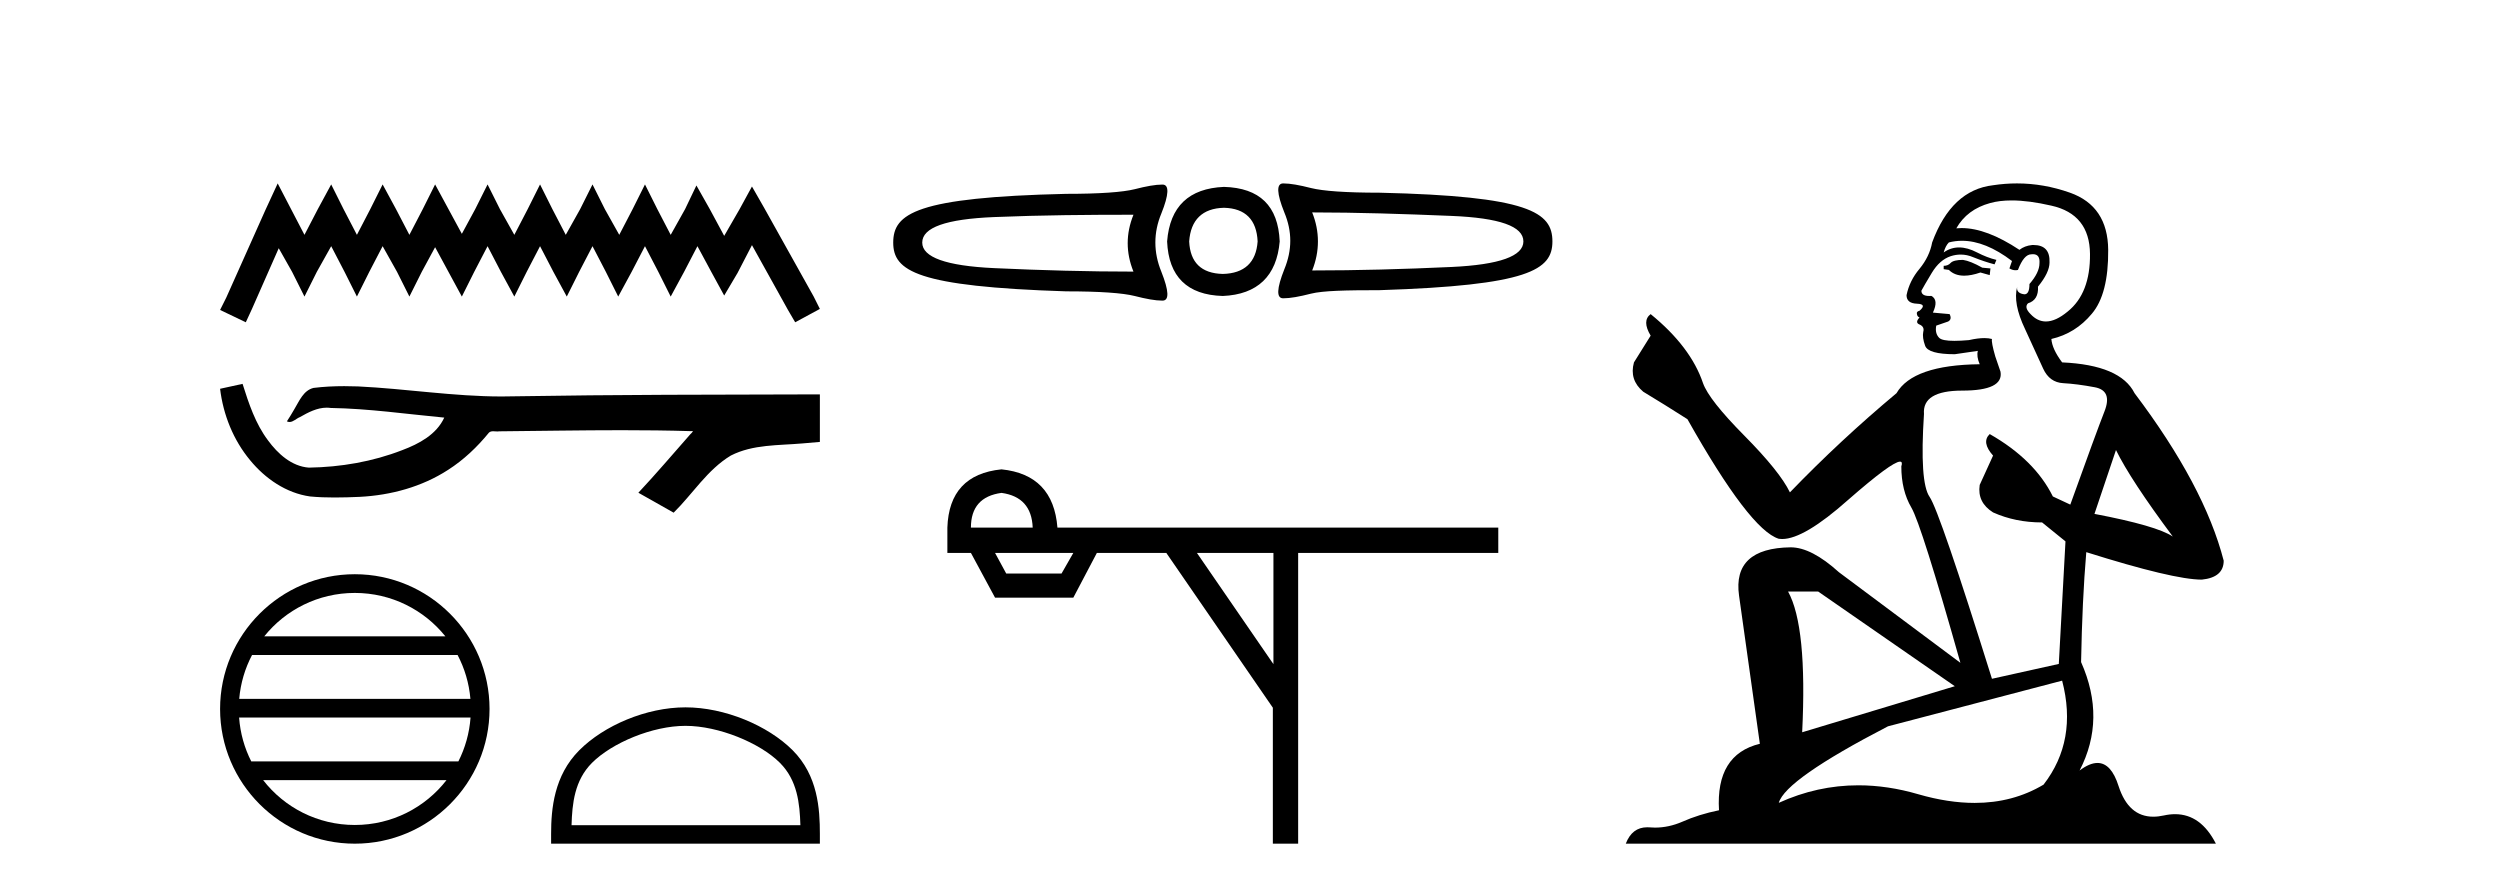
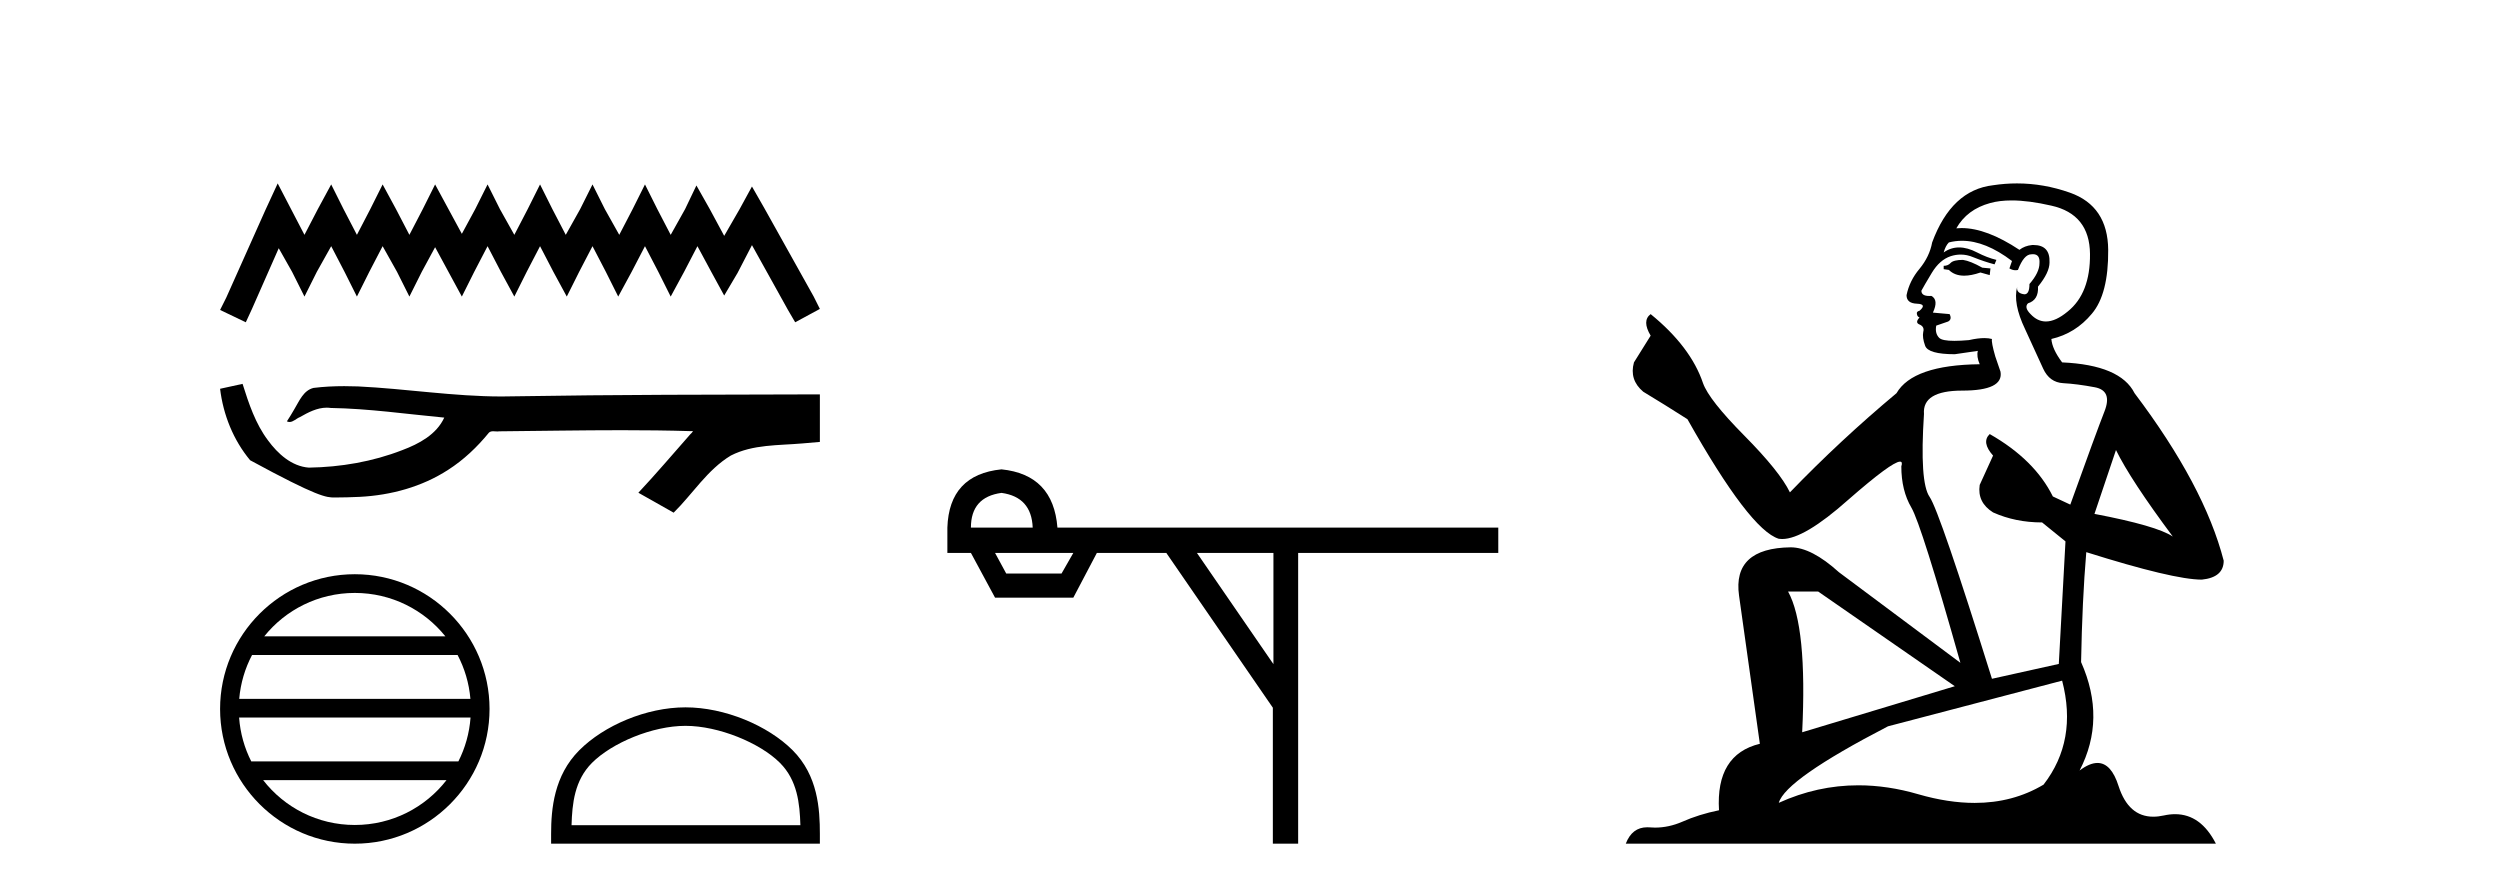
<svg xmlns="http://www.w3.org/2000/svg" width="115.0" height="41.0">
  <path d="M 12.774 8.437 L 12.206 9.667 L 10.408 13.69 L 10.124 14.258 L 11.307 14.825 L 11.591 14.21 L 12.822 11.418 L 13.437 12.507 L 14.005 13.642 L 14.573 12.507 L 15.235 11.324 L 15.85 12.507 L 16.418 13.642 L 16.986 12.507 L 17.601 11.324 L 18.264 12.507 L 18.832 13.642 L 19.4 12.507 L 20.015 11.371 L 20.63 12.507 L 21.245 13.642 L 21.813 12.507 L 22.428 11.324 L 23.043 12.507 L 23.659 13.642 L 24.227 12.507 L 24.842 11.324 L 25.457 12.507 L 26.072 13.642 L 26.64 12.507 L 27.255 11.324 L 27.87 12.507 L 28.438 13.642 L 29.054 12.507 L 29.669 11.324 L 30.284 12.507 L 30.852 13.642 L 31.467 12.507 L 32.082 11.324 L 32.745 12.554 L 33.313 13.595 L 33.928 12.554 L 34.59 11.276 L 36.247 14.258 L 36.578 14.825 L 37.714 14.21 L 37.43 13.642 L 35.158 9.573 L 34.59 8.579 L 34.022 9.62 L 33.313 10.85 L 32.65 9.62 L 32.035 8.531 L 31.514 9.62 L 30.852 10.803 L 30.237 9.62 L 29.669 8.484 L 29.101 9.62 L 28.486 10.803 L 27.823 9.62 L 27.255 8.484 L 26.687 9.62 L 26.025 10.803 L 25.41 9.62 L 24.842 8.484 L 24.274 9.62 L 23.659 10.803 L 22.996 9.62 L 22.428 8.484 L 21.86 9.62 L 21.245 10.756 L 20.63 9.62 L 20.015 8.484 L 19.447 9.62 L 18.832 10.803 L 18.216 9.62 L 17.601 8.484 L 17.033 9.62 L 16.418 10.803 L 15.803 9.62 L 15.235 8.484 L 14.62 9.62 L 14.005 10.803 L 13.389 9.62 L 12.774 8.437 Z" style="fill:#000000;stroke:none" />
-   <path d="M 11.158 17.657 L 11.135 17.663 C 10.798 17.738 10.461 17.811 10.124 17.884 C 10.268 19.08 10.733 20.242 11.506 21.171 C 12.197 22.014 13.166 22.684 14.262 22.837 C 14.637 22.873 15.013 22.885 15.39 22.885 C 15.779 22.885 16.167 22.872 16.555 22.855 C 17.981 22.781 19.407 22.396 20.612 21.614 C 21.33 21.155 21.954 20.561 22.491 19.902 C 22.546 19.85 22.614 19.838 22.687 19.838 C 22.752 19.838 22.82 19.848 22.886 19.848 C 22.914 19.848 22.941 19.846 22.967 19.841 C 24.845 19.824 26.723 19.789 28.601 19.789 C 29.667 19.789 30.733 19.8 31.799 19.833 C 31.818 19.828 31.832 19.826 31.843 19.826 C 31.94 19.826 31.728 19.988 31.696 20.043 C 30.922 20.921 30.165 21.813 29.365 22.666 C 29.906 22.972 30.447 23.278 30.988 23.583 C 31.869 22.713 32.538 21.607 33.617 20.956 C 34.635 20.435 35.81 20.495 36.918 20.397 C 37.183 20.374 37.449 20.352 37.714 20.328 C 37.714 19.599 37.714 18.87 37.714 18.141 C 33.01 18.153 28.306 18.152 23.603 18.231 C 23.426 18.236 23.25 18.238 23.074 18.238 C 20.866 18.238 18.675 17.881 16.471 17.775 C 16.259 17.768 16.046 17.763 15.834 17.763 C 15.362 17.763 14.89 17.786 14.423 17.844 C 13.958 17.957 13.767 18.446 13.544 18.815 C 13.435 19.008 13.318 19.196 13.197 19.382 C 13.24 19.403 13.281 19.412 13.32 19.412 C 13.491 19.412 13.639 19.246 13.797 19.186 C 14.174 18.971 14.586 18.753 15.027 18.753 C 15.087 18.753 15.148 18.757 15.208 18.766 C 16.959 18.795 18.695 19.046 20.436 19.21 C 20.078 19.99 19.271 20.418 18.504 20.706 C 17.139 21.238 15.67 21.488 14.208 21.511 C 13.413 21.452 12.777 20.87 12.327 20.256 C 11.75 19.488 11.444 18.564 11.158 17.657 Z" style="fill:#000000;stroke:none" />
+   <path d="M 11.158 17.657 L 11.135 17.663 C 10.798 17.738 10.461 17.811 10.124 17.884 C 10.268 19.08 10.733 20.242 11.506 21.171 C 14.637 22.873 15.013 22.885 15.39 22.885 C 15.779 22.885 16.167 22.872 16.555 22.855 C 17.981 22.781 19.407 22.396 20.612 21.614 C 21.33 21.155 21.954 20.561 22.491 19.902 C 22.546 19.85 22.614 19.838 22.687 19.838 C 22.752 19.838 22.82 19.848 22.886 19.848 C 22.914 19.848 22.941 19.846 22.967 19.841 C 24.845 19.824 26.723 19.789 28.601 19.789 C 29.667 19.789 30.733 19.8 31.799 19.833 C 31.818 19.828 31.832 19.826 31.843 19.826 C 31.94 19.826 31.728 19.988 31.696 20.043 C 30.922 20.921 30.165 21.813 29.365 22.666 C 29.906 22.972 30.447 23.278 30.988 23.583 C 31.869 22.713 32.538 21.607 33.617 20.956 C 34.635 20.435 35.81 20.495 36.918 20.397 C 37.183 20.374 37.449 20.352 37.714 20.328 C 37.714 19.599 37.714 18.87 37.714 18.141 C 33.01 18.153 28.306 18.152 23.603 18.231 C 23.426 18.236 23.25 18.238 23.074 18.238 C 20.866 18.238 18.675 17.881 16.471 17.775 C 16.259 17.768 16.046 17.763 15.834 17.763 C 15.362 17.763 14.89 17.786 14.423 17.844 C 13.958 17.957 13.767 18.446 13.544 18.815 C 13.435 19.008 13.318 19.196 13.197 19.382 C 13.24 19.403 13.281 19.412 13.32 19.412 C 13.491 19.412 13.639 19.246 13.797 19.186 C 14.174 18.971 14.586 18.753 15.027 18.753 C 15.087 18.753 15.148 18.757 15.208 18.766 C 16.959 18.795 18.695 19.046 20.436 19.21 C 20.078 19.99 19.271 20.418 18.504 20.706 C 17.139 21.238 15.67 21.488 14.208 21.511 C 13.413 21.452 12.777 20.87 12.327 20.256 C 11.75 19.488 11.444 18.564 11.158 17.657 Z" style="fill:#000000;stroke:none" />
  <path d="M 16.321 27.275 C 18.007 27.275 19.508 28.053 20.486 29.27 L 12.157 29.27 C 13.135 28.053 14.636 27.275 16.321 27.275 ZM 21.049 30.13 C 21.371 30.742 21.577 31.424 21.639 32.148 L 11.004 32.148 C 11.066 31.424 11.272 30.742 11.594 30.13 ZM 21.645 33.008 C 21.592 33.73 21.396 34.412 21.085 35.025 L 11.558 35.025 C 11.247 34.412 11.051 33.73 10.999 33.008 ZM 20.54 35.885 C 19.564 37.142 18.038 37.949 16.321 37.949 C 14.605 37.949 13.079 37.142 12.104 35.885 ZM 16.321 26.414 C 12.905 26.414 10.124 29.196 10.124 32.612 C 10.124 36.028 12.905 38.809 16.321 38.809 C 19.738 38.809 22.519 36.028 22.519 32.612 C 22.519 29.196 19.738 26.414 16.321 26.414 Z" style="fill:#000000;stroke:none" />
  <path d="M 31.532 33.389 C 33.053 33.389 34.956 34.17 35.877 35.091 C 36.683 35.897 36.788 36.966 36.818 37.958 L 26.291 37.958 C 26.321 36.966 26.426 35.897 27.232 35.091 C 28.153 34.17 30.012 33.389 31.532 33.389 ZM 31.532 32.538 C 29.728 32.538 27.787 33.372 26.65 34.509 C 25.483 35.676 25.351 37.212 25.351 38.361 L 25.351 38.809 L 37.714 38.809 L 37.714 38.361 C 37.714 37.212 37.626 35.676 36.459 34.509 C 35.322 33.372 33.336 32.538 31.532 32.538 Z" style="fill:#000000;stroke:none" />
-   <path d="M 59.026 8.437 C 59.026 8.437 59.026 8.437 59.026 8.437 L 59.026 8.437 C 59.026 8.437 59.026 8.437 59.026 8.437 ZM 60.36 9.771 C 62.422 9.771 64.557 9.84 66.767 9.932 C 68.987 10.023 70.076 10.411 70.076 11.106 C 70.076 11.778 68.987 12.178 66.767 12.281 C 64.557 12.383 62.422 12.441 60.36 12.441 C 60.713 11.564 60.713 10.648 60.36 9.771 ZM 52.139 9.878 C 51.786 10.755 51.786 11.617 52.139 12.494 C 50.078 12.494 47.942 12.436 45.733 12.334 C 43.512 12.231 42.423 11.831 42.423 11.159 C 42.423 10.465 43.512 10.076 45.733 9.985 C 47.942 9.894 50.078 9.878 52.139 9.878 ZM 56.303 9.558 C 57.294 9.581 57.806 10.115 57.851 11.106 C 57.783 12.074 57.241 12.578 56.25 12.601 C 55.259 12.578 54.747 12.074 54.702 11.106 C 54.77 10.115 55.312 9.581 56.303 9.558 ZM 56.303 8.597 C 54.697 8.665 53.813 9.489 53.687 11.106 C 53.756 12.723 54.61 13.57 56.25 13.615 C 57.844 13.547 58.729 12.7 58.866 11.106 C 58.797 9.466 57.943 8.643 56.303 8.597 ZM 59.026 8.437 C 58.707 8.437 58.726 8.894 59.079 9.771 C 59.444 10.648 59.444 11.499 59.079 12.387 C 58.726 13.276 58.707 13.722 59.026 13.722 C 59.356 13.722 59.772 13.645 60.307 13.508 C 60.854 13.372 61.908 13.348 63.457 13.348 C 70.33 13.127 71.411 12.416 71.411 11.106 C 71.411 9.762 70.348 9.023 63.457 8.864 C 61.908 8.864 60.854 8.787 60.307 8.65 C 59.772 8.514 59.356 8.437 59.026 8.437 ZM 53.474 8.49 C 53.143 8.49 52.728 8.567 52.192 8.704 C 51.646 8.84 50.592 8.917 49.043 8.917 C 42.151 9.077 41.088 9.816 41.088 11.159 C 41.088 12.469 42.169 13.181 49.043 13.402 C 50.592 13.402 51.646 13.478 52.192 13.615 C 52.728 13.752 53.143 13.829 53.474 13.829 C 53.793 13.829 53.773 13.382 53.42 12.494 C 53.056 11.606 53.056 10.702 53.42 9.825 C 53.773 8.948 53.793 8.49 53.474 8.49 Z" style="fill:#000000;stroke:none" />
  <path d="M 46.069 22.673 Q 47.45 22.862 47.504 24.27 L 44.662 24.27 Q 44.662 22.862 46.069 22.673 ZM 49.373 25.434 L 48.831 26.382 L 46.286 26.382 L 45.772 25.434 ZM 58.578 25.434 L 58.578 30.551 L 55.058 25.434 ZM 46.069 21.59 Q 43.66 21.833 43.579 24.27 L 43.579 25.434 L 44.662 25.434 L 45.772 27.492 L 49.373 27.492 L 50.456 25.434 L 53.65 25.434 L 58.551 32.555 L 58.551 38.809 L 59.715 38.809 L 59.715 25.434 L 68.921 25.434 L 68.921 24.27 L 48.642 24.27 Q 48.452 21.833 46.069 21.59 Z" style="fill:#000000;stroke:none" />
  <path d="M 90.297 11.955 Q 89.87 11.955 89.733 12.091 Q 89.614 12.228 89.409 12.228 L 89.409 12.382 L 89.648 12.416 Q 89.913 12.681 90.353 12.681 Q 90.678 12.681 91.1 12.535 L 91.527 12.655 L 91.561 12.348 L 91.186 12.313 Q 90.639 12.006 90.297 11.955 ZM 92.535 9.22 Q 93.323 9.22 94.363 9.46 Q 96.123 9.853 96.14 11.681 Q 96.157 13.492 95.115 14.329 Q 94.564 14.788 94.111 14.788 Q 93.722 14.788 93.406 14.449 Q 93.099 14.141 93.287 13.953 Q 93.782 13.8 93.748 13.185 Q 94.278 12.535 94.278 12.074 Q 94.31 11.27 93.539 11.27 Q 93.507 11.27 93.475 11.271 Q 93.133 11.305 92.894 11.493 Q 91.382 10.491 90.233 10.491 Q 90.109 10.491 89.99 10.503 L 89.99 10.503 Q 90.485 9.631 91.544 9.341 Q 91.976 9.22 92.535 9.22 ZM 97.335 20.701 Q 98.002 22.068 99.949 24.682 Q 99.215 24.186 96.345 23.639 L 97.335 20.701 ZM 90.252 11.076 Q 91.33 11.076 92.552 12.006 L 92.433 12.348 Q 92.576 12.431 92.711 12.431 Q 92.769 12.431 92.826 12.416 Q 93.099 11.698 93.441 11.698 Q 93.482 11.693 93.518 11.693 Q 93.847 11.693 93.816 12.108 Q 93.816 12.535 93.355 13.065 Q 93.355 13.538 93.125 13.538 Q 93.089 13.538 93.048 13.526 Q 92.74 13.458 92.791 13.185 L 92.791 13.185 Q 92.586 13.953 93.15 15.132 Q 93.697 16.328 93.987 16.96 Q 94.278 17.592 94.91 17.626 Q 95.542 17.66 96.362 17.814 Q 97.182 17.968 96.806 18.925 Q 96.43 19.881 95.234 23.212 L 94.431 22.837 Q 93.594 21.145 91.527 19.967 L 91.527 19.967 Q 91.134 20.342 91.681 20.957 L 91.066 22.307 Q 90.946 23.11 91.681 23.571 Q 92.706 24.032 93.936 24.032 L 95.012 24.904 L 94.705 30.541 L 91.63 31.224 Q 89.221 23.52 88.76 22.854 Q 88.298 22.187 88.503 19.044 Q 88.418 17.968 90.263 17.968 Q 92.176 17.968 92.023 17.097 L 91.783 16.396 Q 91.596 15.747 91.63 15.593 Q 91.479 15.552 91.28 15.552 Q 90.981 15.552 90.571 15.645 Q 90.183 15.679 89.902 15.679 Q 89.341 15.679 89.204 15.542 Q 88.999 15.337 89.067 14.978 L 89.614 14.79 Q 89.802 14.688 89.682 14.449 L 88.913 14.38 Q 89.187 13.8 88.845 13.612 Q 88.794 13.615 88.748 13.615 Q 88.384 13.615 88.384 13.373 Q 88.503 13.15 88.862 12.553 Q 89.221 11.955 89.733 11.784 Q 89.964 11.71 90.191 11.71 Q 90.486 11.71 90.776 11.835 Q 91.288 12.04 91.749 12.16 L 91.835 11.955 Q 91.408 11.852 90.946 11.613 Q 90.502 11.382 90.118 11.382 Q 89.733 11.382 89.409 11.613 Q 89.494 11.305 89.648 11.152 Q 89.944 11.076 90.252 11.076 ZM 83.635 27.21 L 89.921 31.566 L 82.9 33.684 Q 83.139 28.816 82.251 27.21 ZM 94.858 31.31 Q 95.576 34.06 94.004 36.093 Q 92.596 36.934 90.834 36.934 Q 89.624 36.934 88.247 36.537 Q 86.836 36.124 85.484 36.124 Q 83.596 36.124 81.824 36.93 Q 82.131 35.854 86.846 33.411 L 94.858 31.31 ZM 92.78 8.437 Q 92.233 8.437 91.681 8.521 Q 89.768 8.743 88.879 11.152 Q 88.76 11.801 88.298 12.365 Q 87.837 12.911 87.701 13.578 Q 87.701 13.953 88.179 13.97 Q 88.657 13.988 88.298 14.295 Q 88.145 14.329 88.179 14.449 Q 88.196 14.568 88.298 14.603 Q 88.076 14.842 88.298 14.927 Q 88.538 15.03 88.469 15.269 Q 88.418 15.525 88.555 15.901 Q 88.691 16.294 89.921 16.294 L 90.981 16.14 L 90.981 16.14 Q 90.912 16.396 91.066 16.755 Q 87.991 16.789 87.239 18.087 Q 84.66 20.24 82.336 22.649 Q 81.875 21.692 80.235 20.035 Q 78.612 18.395 78.339 17.626 Q 77.775 15.952 75.93 14.449 Q 75.52 14.756 75.93 15.44 L 75.162 16.67 Q 74.939 17.472 75.589 18.019 Q 76.579 18.617 77.622 19.283 Q 80.491 24.374 81.824 24.784 Q 81.898 24.795 81.978 24.795 Q 82.992 24.795 85.019 22.99 Q 87.027 21.235 87.401 21.235 Q 87.533 21.235 87.461 21.453 Q 87.461 22.563 87.923 23.349 Q 88.384 24.135 90.178 30.49 L 84.591 26.322 Q 83.327 25.177 82.371 25.177 Q 79.689 25.211 79.996 27.398 L 80.953 34.214 Q 78.92 34.709 79.074 37.272 Q 78.151 37.46 77.382 37.801 Q 76.761 38.07 76.129 38.07 Q 75.996 38.07 75.862 38.058 Q 75.816 38.055 75.771 38.055 Q 75.075 38.055 74.786 38.809 L 101.931 38.809 Q 101.238 37.452 100.054 37.452 Q 99.807 37.452 99.539 37.511 Q 99.281 37.568 99.05 37.568 Q 97.91 37.568 97.455 36.161 Q 97.118 35.096 96.484 35.096 Q 96.121 35.096 95.661 35.444 Q 96.891 33.069 95.73 30.456 Q 95.781 27.62 95.969 25.399 Q 99.983 26.663 101.282 26.663 Q 102.29 26.561 102.29 25.792 Q 101.401 22.341 98.19 18.087 Q 97.54 16.789 94.858 16.67 Q 94.397 16.055 94.363 15.593 Q 95.473 15.337 96.225 14.432 Q 96.994 13.526 96.977 11.493 Q 96.96 9.478 95.217 8.863 Q 94.011 8.437 92.78 8.437 Z" style="fill:#000000;stroke:none" />
</svg>